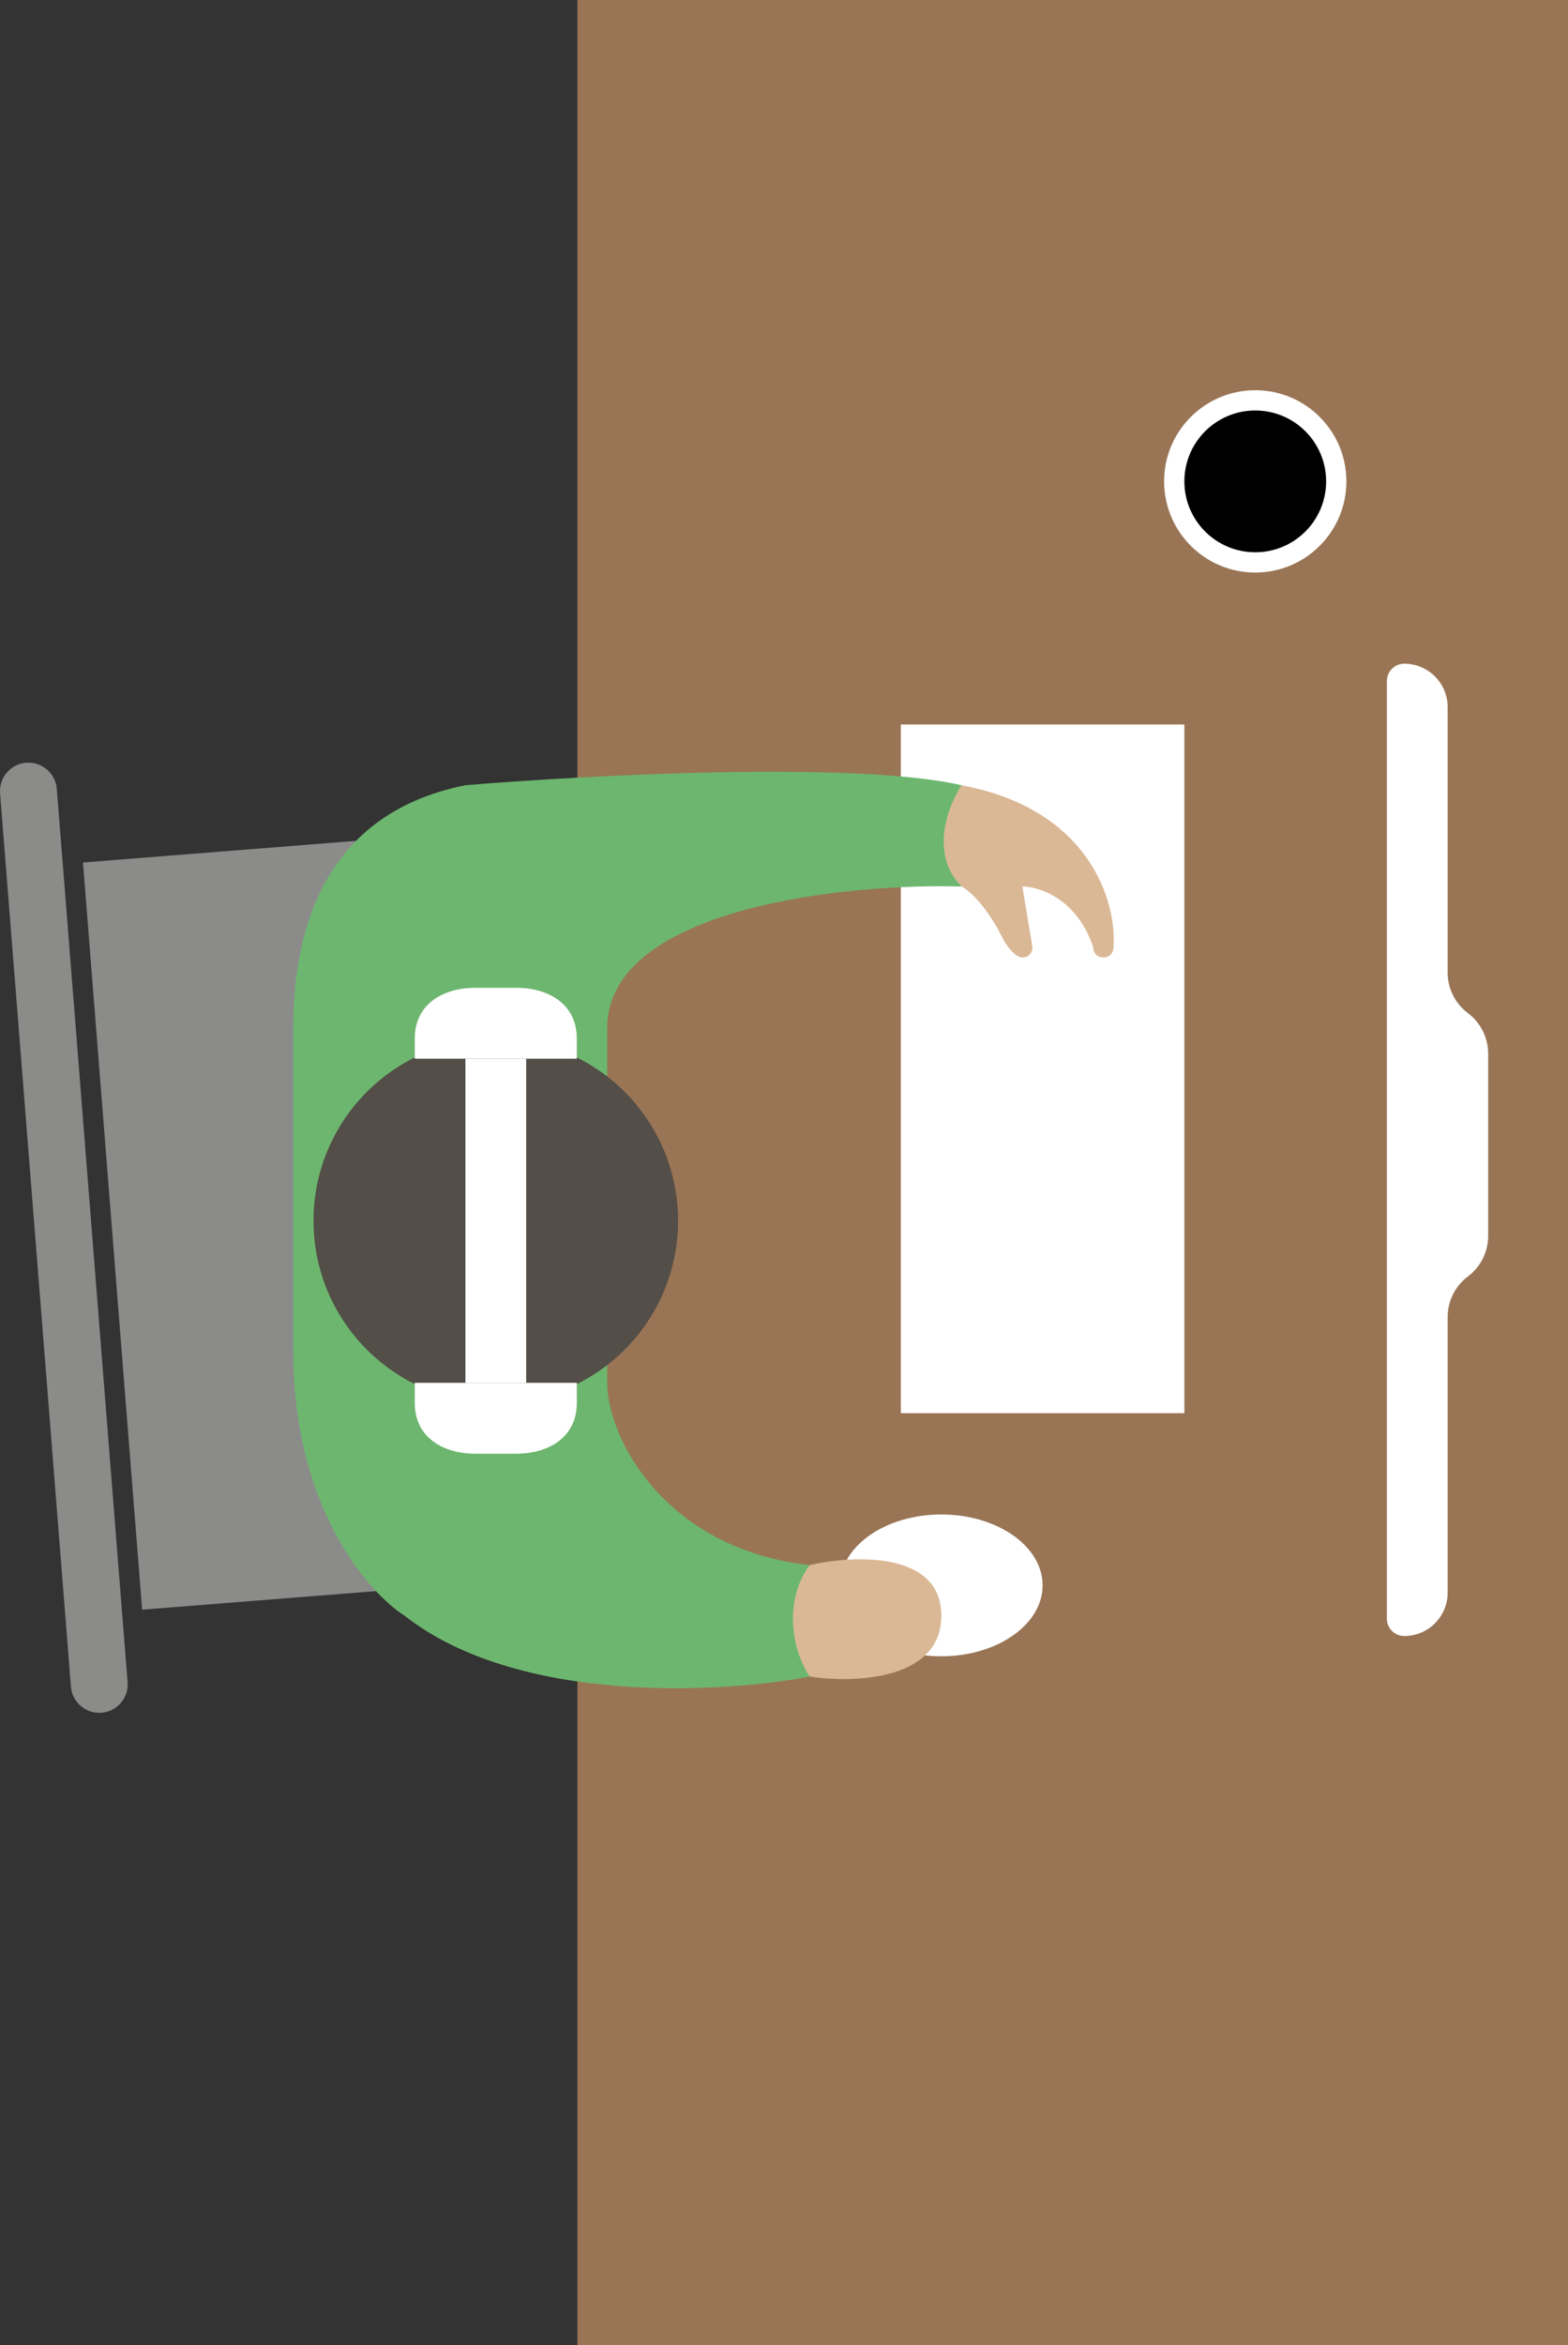
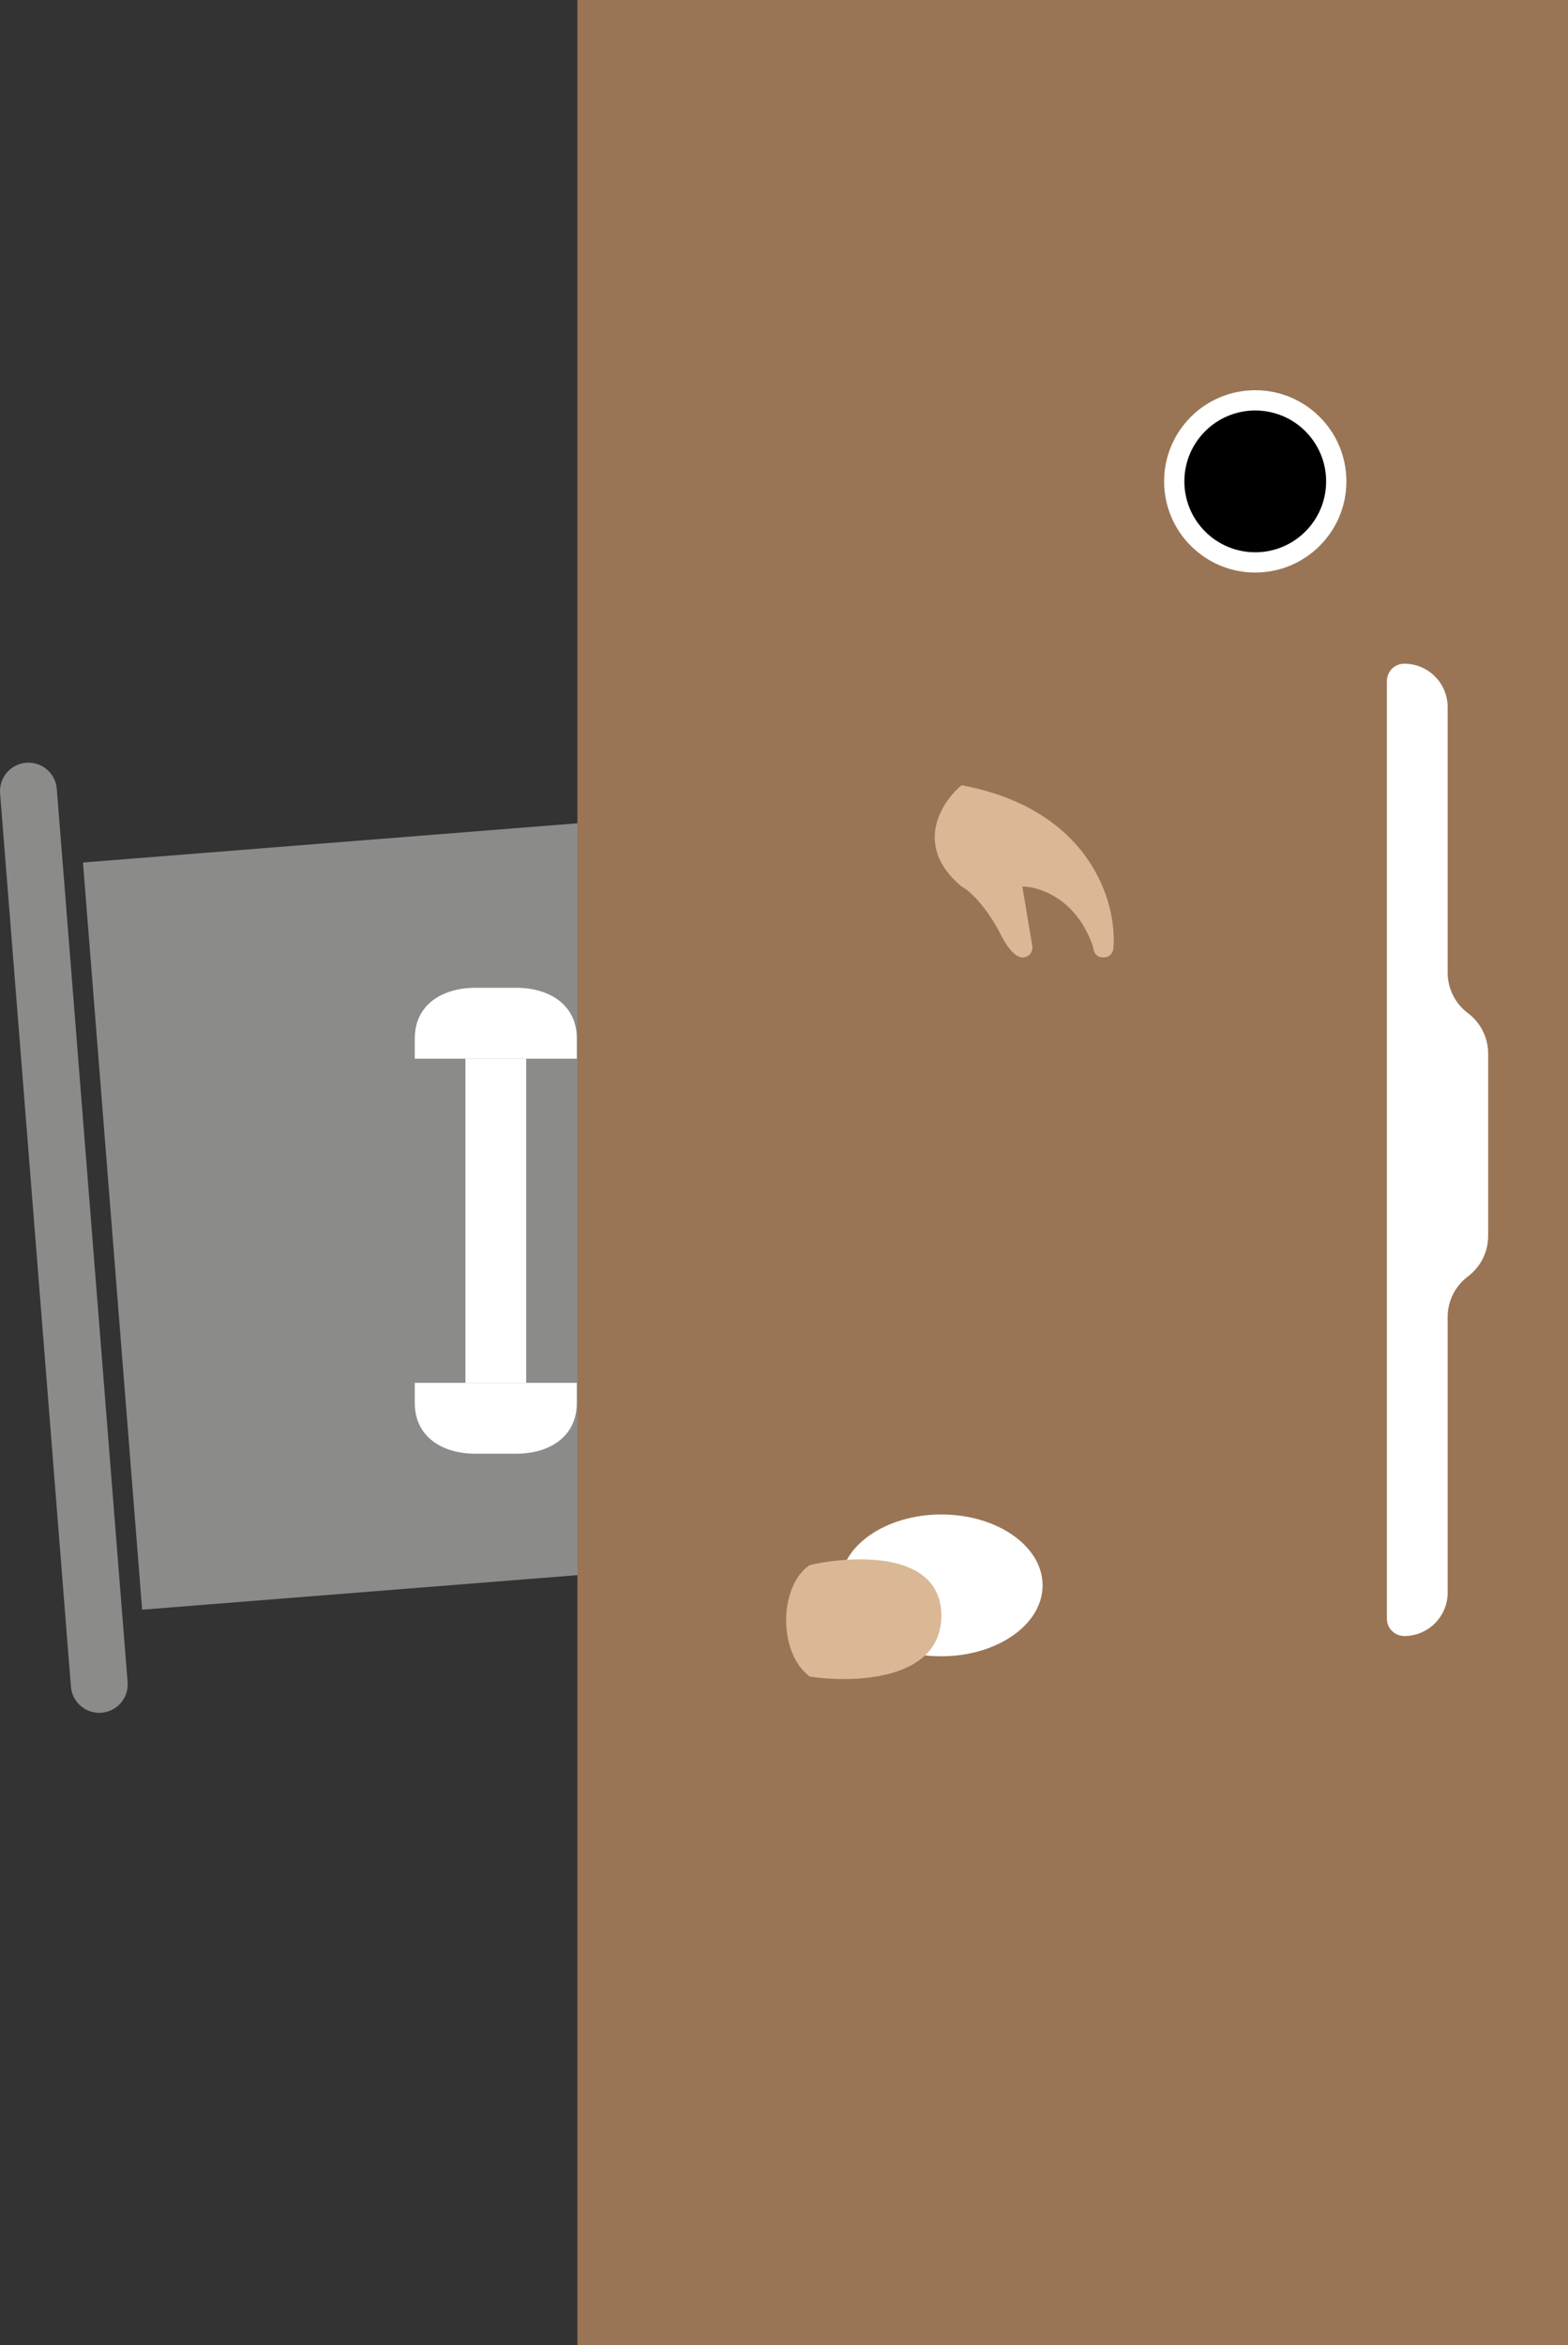
<svg xmlns="http://www.w3.org/2000/svg" width="630" height="942" viewBox="0 0 630 942" fill="none">
  <rect x="0" y="0" width="630" height="942" fill="#333333" stroke="none" />
  <g clip-path="url(#clip0_510_94)">
    <path fill-rule="evenodd" clip-rule="evenodd" d="M40.788 688.001C34.498 688.5 28.995 683.806 28.496 677.516L0.036 318.684C-0.463 312.394 4.232 306.891 10.522 306.392C16.811 305.893 22.315 310.588 22.814 316.878L25.211 347.109L25.227 347.108L49.166 649.368L49.184 649.367L51.273 675.709C51.772 681.999 47.078 687.502 40.788 688.001ZM57.11 646.599L295.492 627.692L271.688 327.561L33.339 346.465L57.11 646.599Z" fill="#8B8B8A" />
    <path d="M630 942H232V-4.36381e-05L630 -6.10352e-05V942Z" fill="#997555" />
    <path d="M418.902 636.84C418.902 621.111 400.686 608.36 378.216 608.36C355.746 608.36 337.531 621.111 337.531 636.84C337.531 652.569 355.746 665.32 378.216 665.32C400.686 665.32 418.902 652.569 418.902 636.84Z" fill="white" />
-     <path d="M475.864 567.678H361.944V291.015H475.864V567.678Z" fill="white" />
    <path d="M557.233 273.578V650.211C557.233 654.063 560.356 657.186 564.208 657.186C573.838 657.186 581.645 649.379 581.645 639.749V529.026C581.645 522.623 584.659 516.593 589.782 512.752C594.904 508.91 597.919 502.88 597.919 496.477V423.243C597.919 416.84 594.904 410.811 589.782 406.969C584.659 403.127 581.645 397.098 581.645 390.695V284.04C581.645 274.41 573.838 266.603 564.208 266.603C560.356 266.603 557.233 269.726 557.233 273.578Z" fill="white" />
    <path d="M504.342 156.752C484.119 156.752 467.725 173.146 467.725 193.369C467.725 213.592 484.119 229.986 504.342 229.986C524.565 229.986 540.959 213.592 540.959 193.369C540.959 173.146 524.565 156.752 504.342 156.752Z" fill="white" />
    <path d="M402.628 376.455C396.118 363.435 389.066 357.468 386.353 356.112C366.824 339.838 378.216 322.207 386.353 315.426C438.431 325.191 448.738 362.893 447.382 380.523C447.382 381.879 446.568 384.592 443.313 384.592C440.058 384.592 439.245 381.879 439.245 380.523C432.735 360.994 417.546 356.112 410.765 356.112L414.833 380.523C414.833 381.879 414.02 384.592 410.765 384.592C407.51 384.592 403.984 379.167 402.628 376.455Z" fill="#DAB896" />
    <path d="M504.342 164.892C488.613 164.892 475.862 177.643 475.862 193.372C475.862 209.101 488.613 221.852 504.342 221.852C520.071 221.852 532.822 209.101 532.822 193.372C532.822 177.643 520.071 164.892 504.342 164.892Z" fill="black" />
    <path d="M378.216 649.044C378.216 675.083 342.956 676.168 325.325 673.455C312.306 663.691 313.119 636.838 325.325 628.701C342.956 624.632 378.216 623.005 378.216 649.044Z" fill="#DAB896" />
-     <path d="M325.326 628.703C315.561 641.723 317.189 661.252 325.326 673.458C290.065 680.239 208.151 684.85 162.583 649.046C147.665 639.553 117.829 605.106 117.829 543.263V413.069C117.829 380.521 125.966 327.629 186.995 315.424C235.817 311.355 344.041 305.659 386.354 315.424C380.93 323.561 373.335 343.09 386.354 356.109C341.6 354.753 243.955 364.247 243.955 413.069V555.469C243.955 577.168 266.739 622.194 325.326 628.703Z" fill="#6DB66F" />
-     <path d="M272.433 490.373C272.433 449.927 239.645 417.139 199.199 417.139C158.753 417.139 125.965 449.927 125.965 490.373C125.965 530.819 158.753 563.607 199.199 563.607C239.645 563.607 272.433 530.819 272.433 490.373Z" fill="#534E47" />
    <path d="M191.064 583.947C177.582 583.947 166.652 577.086 166.652 563.604V555.467H186.995H211.407H231.749V563.604C231.749 577.086 220.82 583.947 207.338 583.947H191.064Z" fill="white" />
    <path d="M191.064 396.793C177.582 396.793 166.652 403.654 166.652 417.136V425.273H186.995H211.407H231.749V417.136C231.749 403.654 220.82 396.793 207.338 396.793H191.064Z" fill="white" />
    <path d="M186.995 425.273V555.467H211.407V425.273H186.995Z" fill="white" />
  </g>
  <defs>
    <clipPath id="clip0_510_94">
      <rect width="630" height="942" fill="white" />
    </clipPath>
  </defs>
</svg>